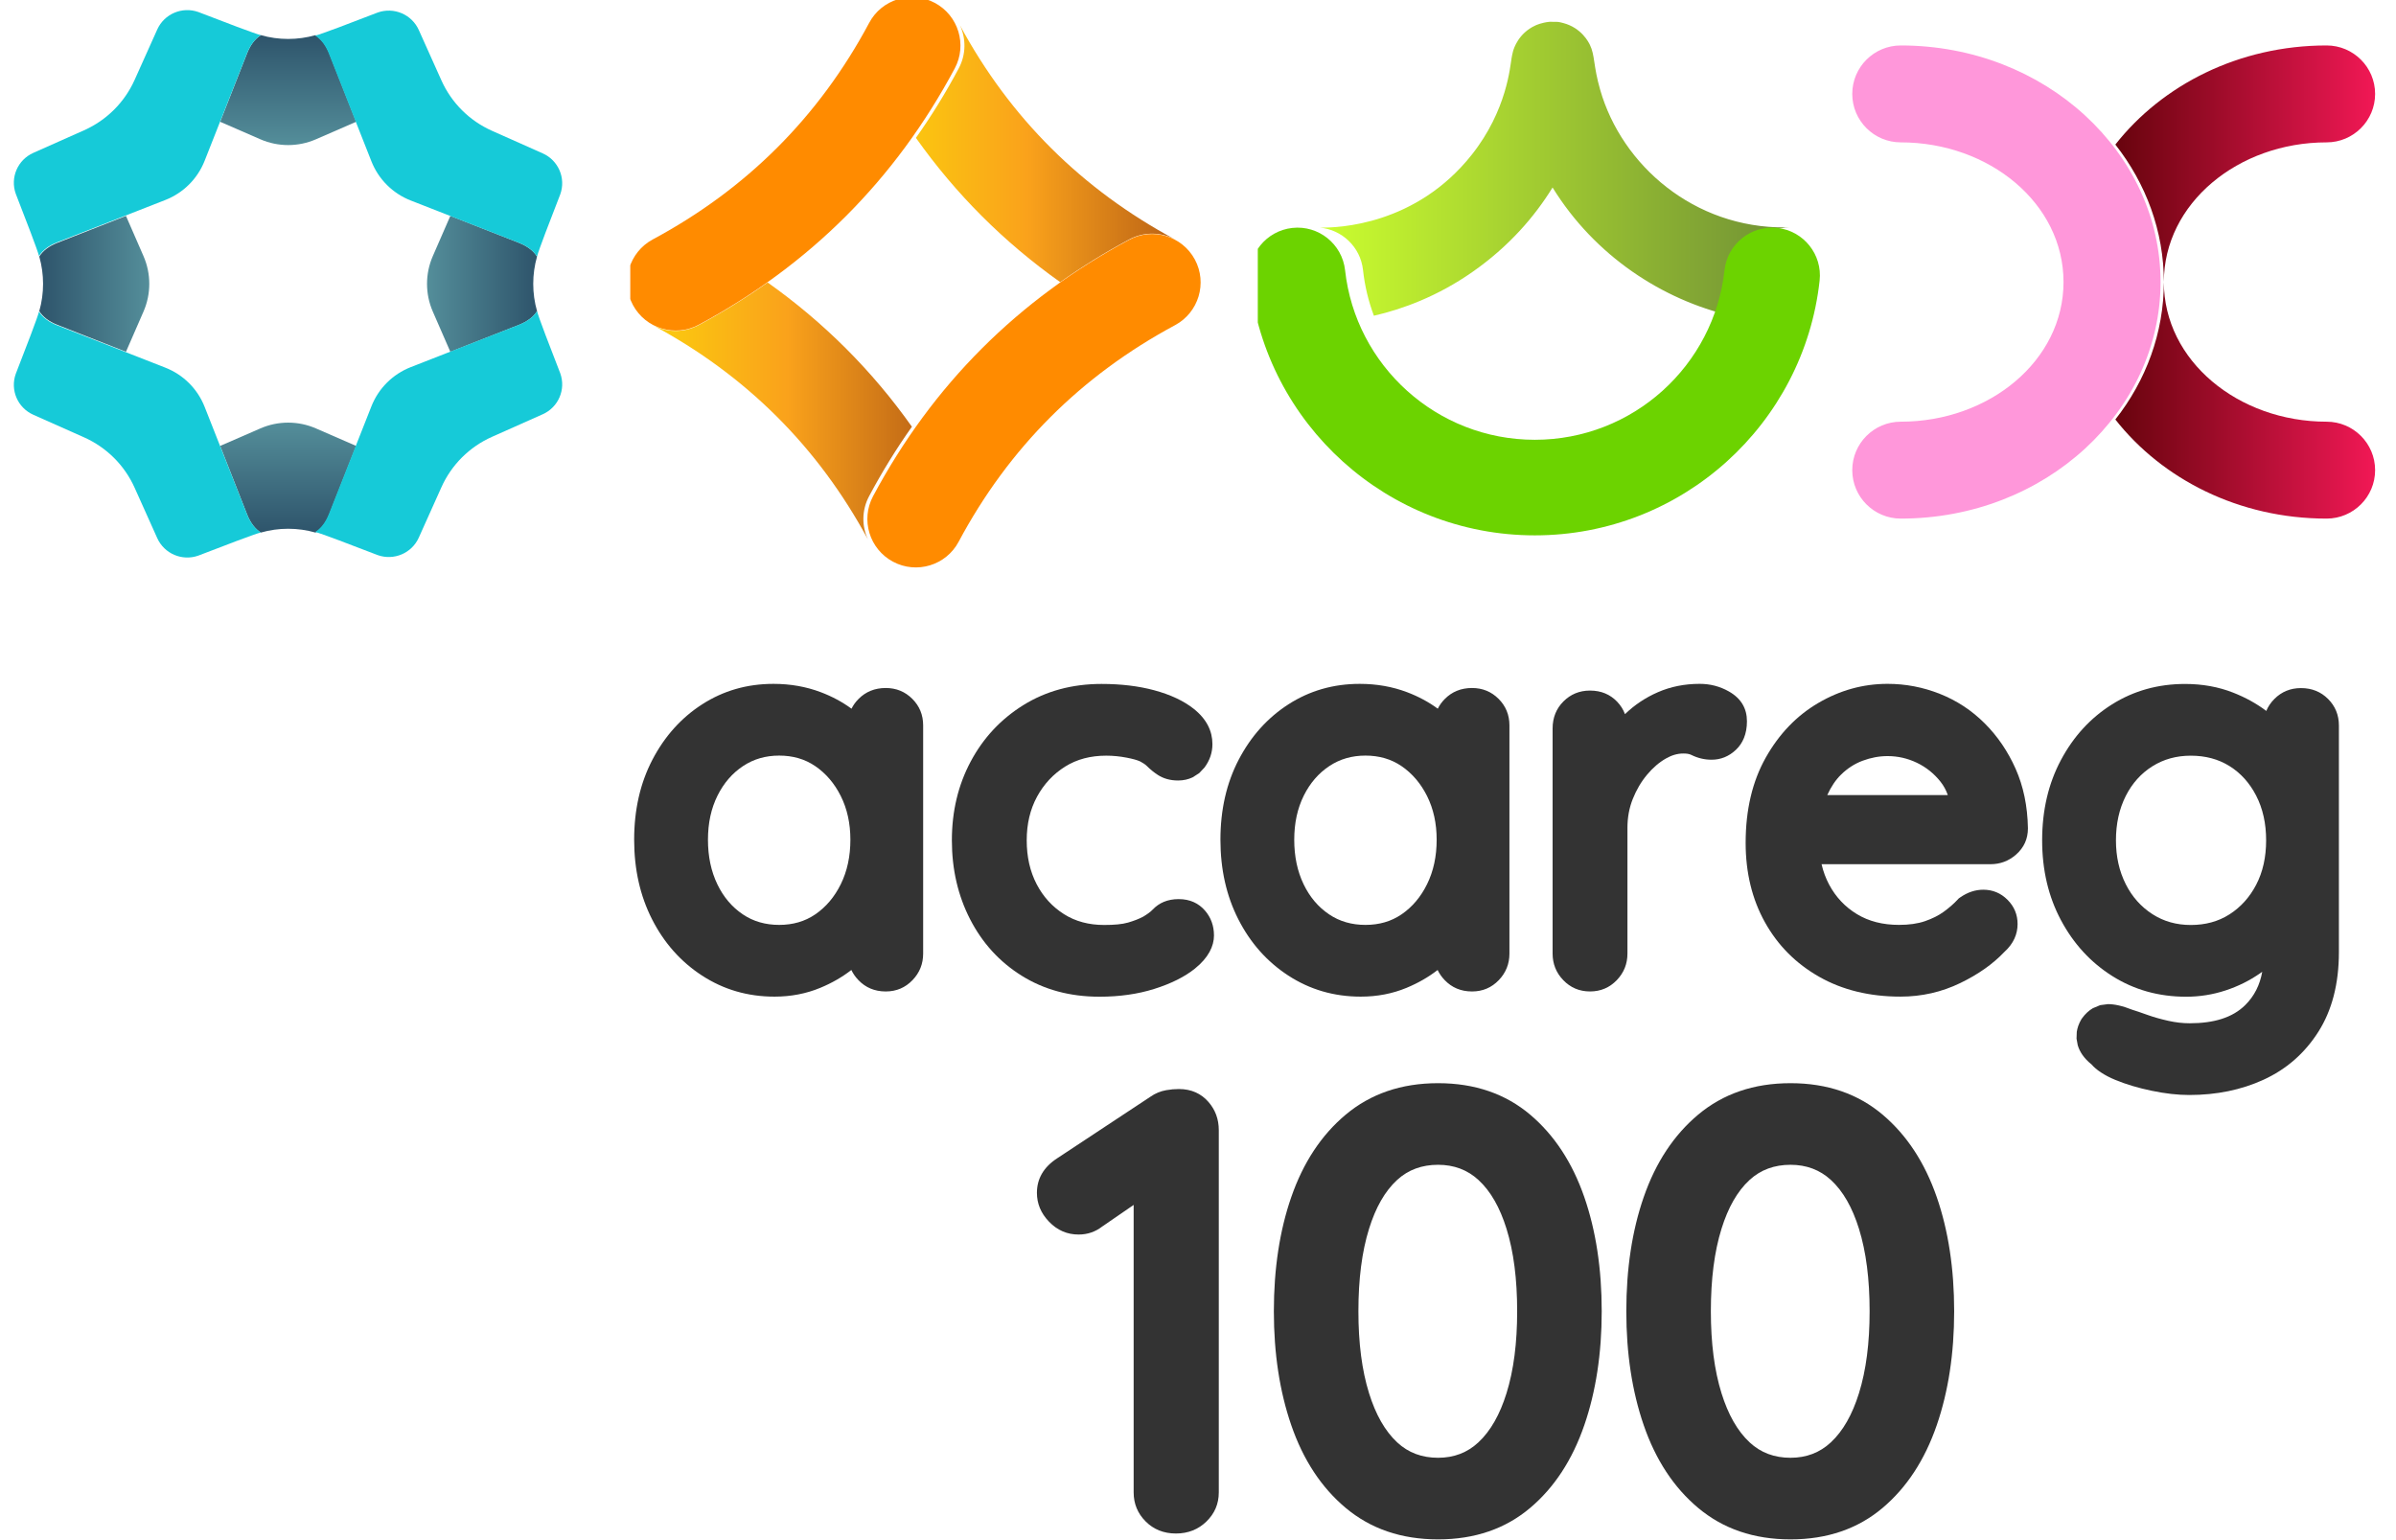
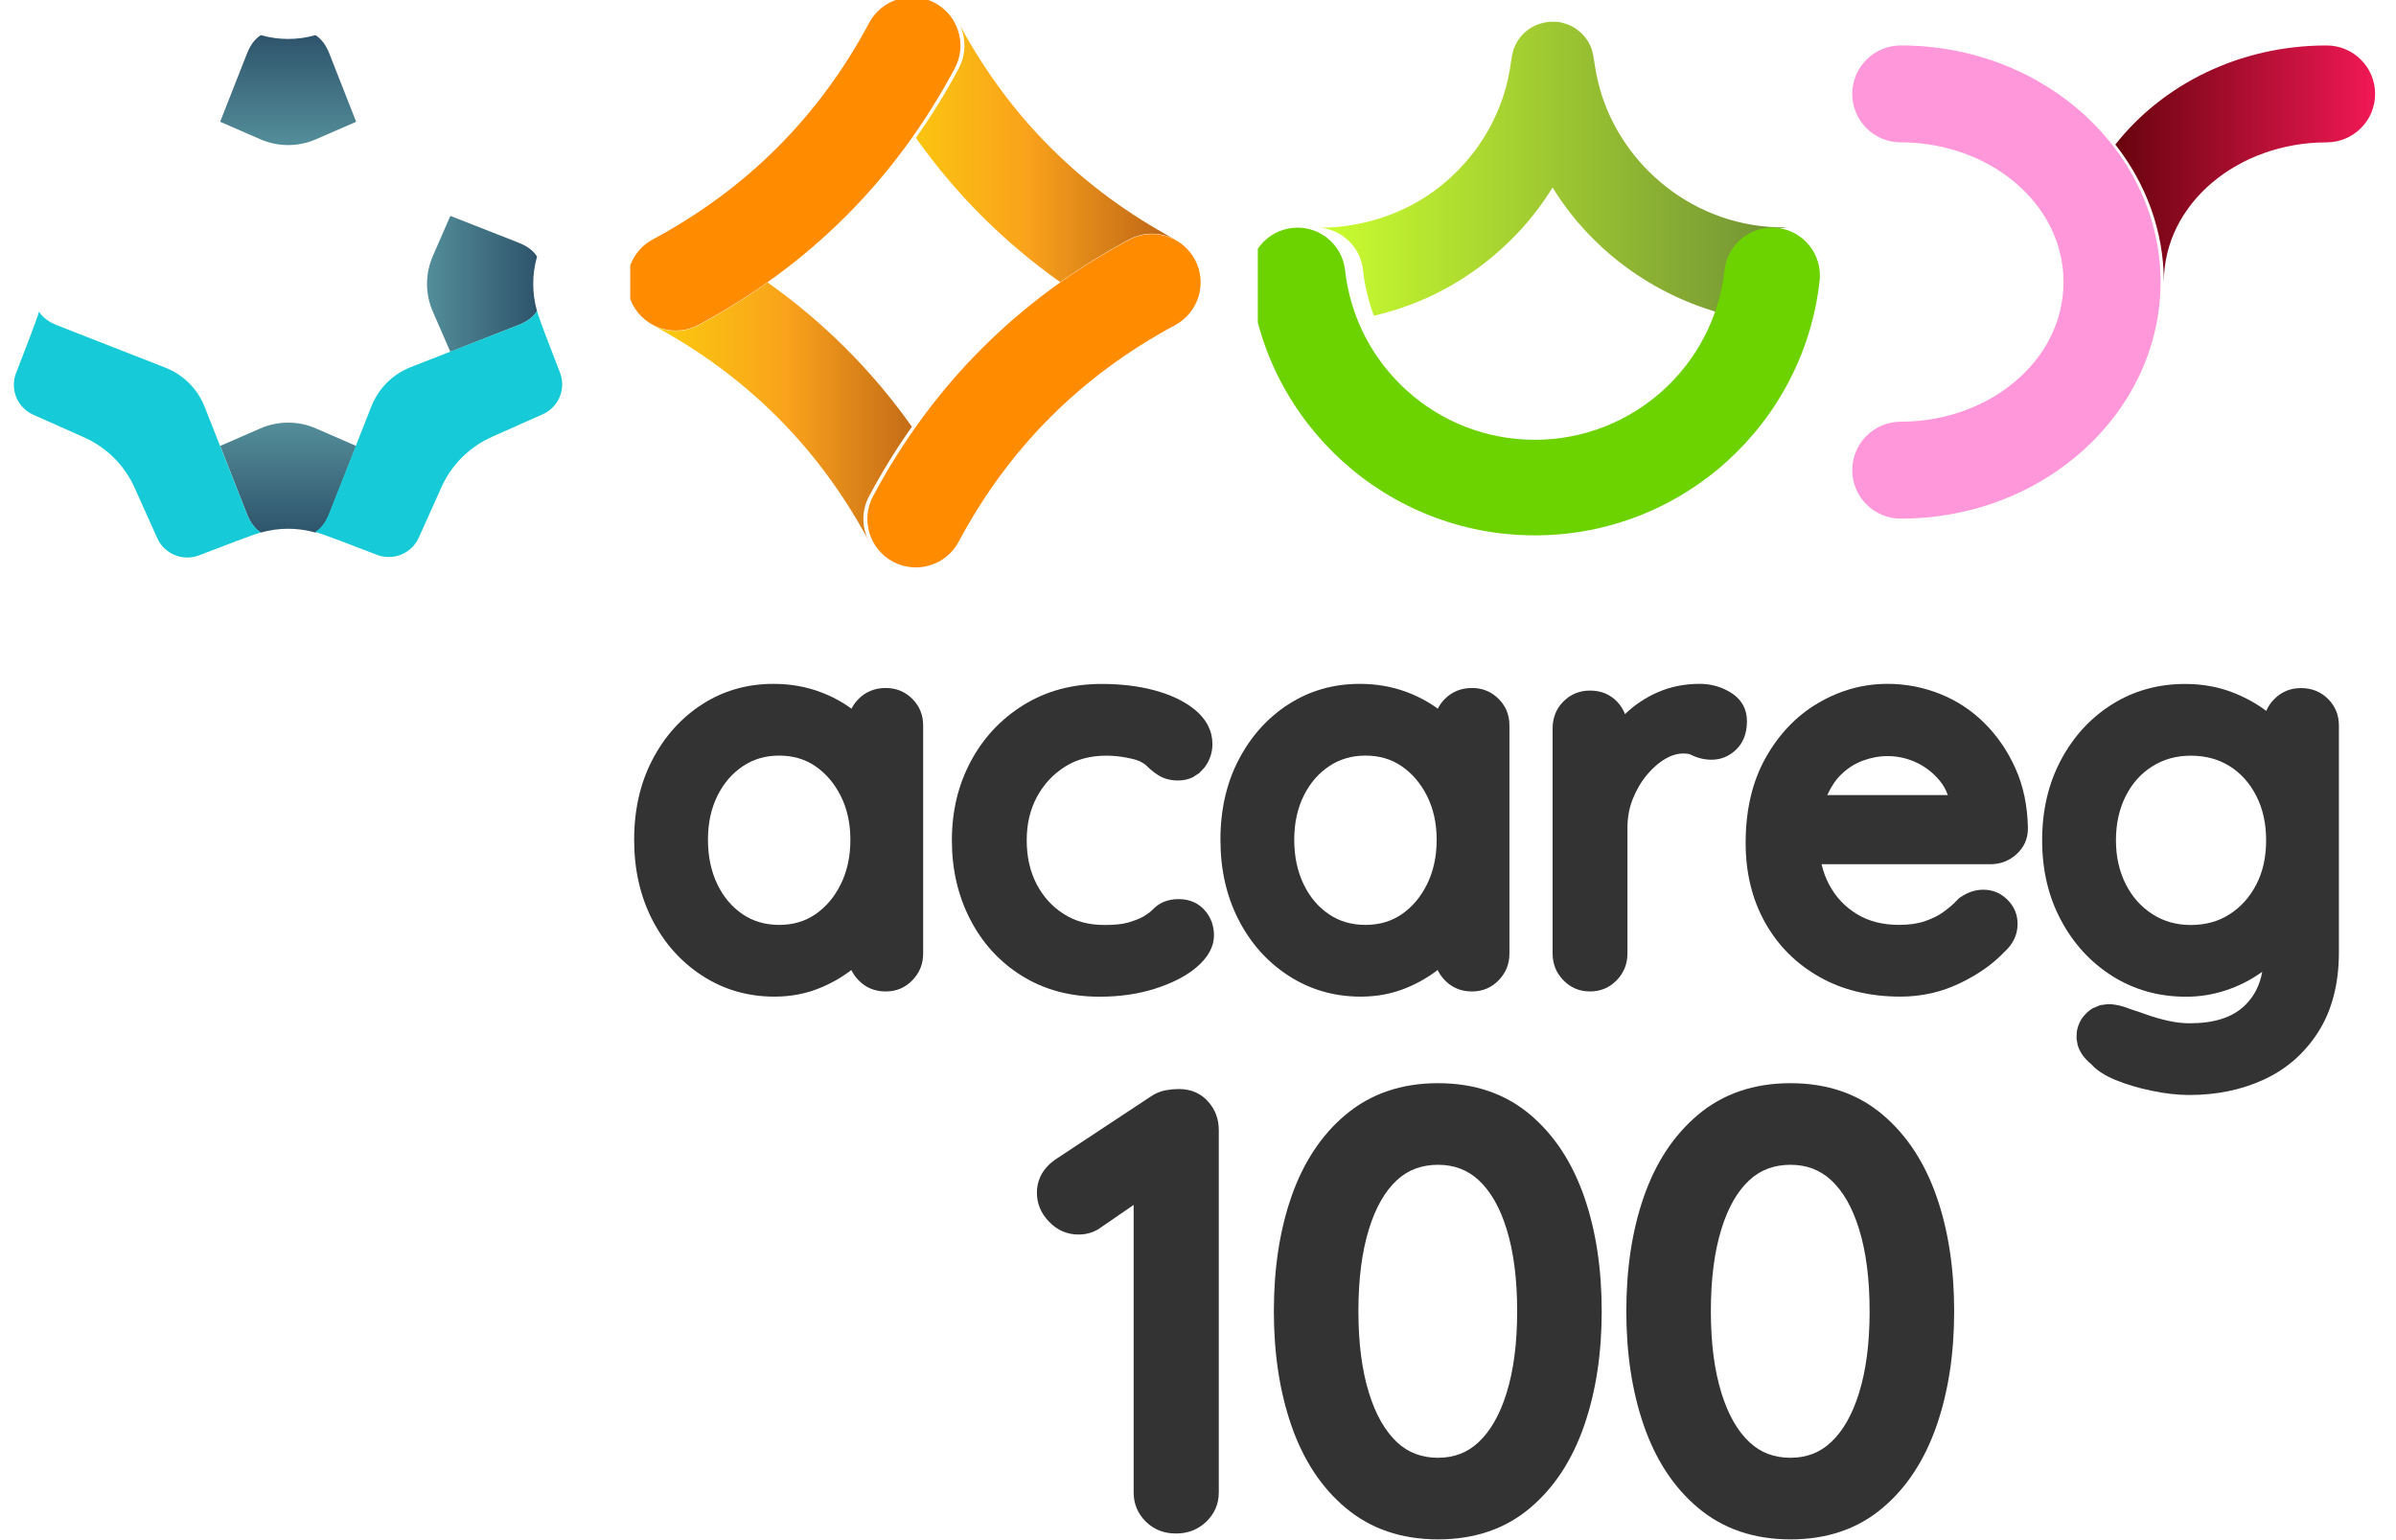
<svg xmlns="http://www.w3.org/2000/svg" width="100%" height="100%" viewBox="0 0 420 270" version="1.1" xml:space="preserve" style="fill-rule:evenodd;clip-rule:evenodd;stroke-linejoin:round;stroke-miterlimit:2;">
  <g transform="matrix(1,0,0,1,-110,-1000)">
    <g transform="matrix(1.02,0,0,1.02,-3.204,875.266)">
      <g transform="matrix(0.255,0,0,0.255,313.074,312.394)">
        <path d="M-49.659,81.158C-54.301,84.76 -59.609,86.57 -65.589,86.57C-73.24,86.57 -79.913,83.754 -85.532,77.908C-91.098,72.13 -93.684,65.598 -93.684,58.476C-93.684,49.231 -89.417,41.189 -79.767,35.01C-79.767,35.01 -17.156,-6.336 -17.191,-6.312C-13.985,-8.568 -10.435,-10.046 -6.545,-10.734C-3.624,-11.25 -0.784,-11.5 1.975,-11.5C10.405,-11.5 16.976,-8.45 21.891,-2.831C26.493,2.428 28.885,8.752 28.885,16.198L28.885,260.38C28.885,268.102 26.079,274.69 20.407,280.138C14.986,285.335 8.22,288.08 0,288.08C-8.362,288.08 -15.102,285.25 -20.381,279.971C-25.785,274.566 -28.49,268.045 -28.49,260.38L-28.49,66.607C-39.803,74.385 -49.646,81.151 -49.659,81.158" style="fill:rgb(51,51,51);" />
      </g>
      <g transform="matrix(0.255,0,0,0.255,358.125,319.55)">
        <path d="M0,263.979C-24.833,263.979 -45.563,256.782 -62.313,242.717C-78.565,229.085 -90.867,210.522 -98.987,186.872C-106.744,164.303 -110.674,138.764 -110.674,110.238C-110.674,81.434 -106.738,55.82 -98.98,33.384C-90.861,9.885 -78.565,-8.602 -62.314,-22.244C-45.564,-36.3 -24.834,-43.504 0,-43.504C24.854,-43.504 45.534,-36.283 62.156,-22.21C78.248,-8.577 90.464,9.899 98.585,33.385C106.336,55.82 110.279,81.434 110.279,110.238C110.279,138.763 106.342,164.303 98.592,186.872C90.471,210.508 78.248,229.06 62.155,242.684C45.534,256.764 24.854,263.979 0,263.979ZM0,208.975C10.614,208.975 19.674,205.569 27.131,198.624C35.458,190.87 41.666,179.751 46.116,165.486C50.952,149.99 53.298,131.568 53.298,110.238C53.298,88.653 50.954,70.1 46.116,54.594C41.678,40.373 35.496,29.337 27.192,21.71C19.719,14.856 10.637,11.5 0,11.5C-10.879,11.5 -20.098,14.836 -27.587,21.71C-35.898,29.336 -42.074,40.372 -46.512,54.593C-51.349,70.1 -53.694,88.653 -53.694,110.238C-53.694,131.569 -51.347,149.99 -46.512,165.487C-42.062,179.749 -35.86,190.869 -27.524,198.626C-20.052,205.589 -10.855,208.975 0,208.975Z" style="fill:rgb(51,51,51);" />
      </g>
      <g transform="matrix(0.255,0,0,0.255,418.696,319.55)">
        <path d="M0,263.979C-24.833,263.979 -45.563,256.782 -62.313,242.717C-78.565,229.085 -90.867,210.522 -98.987,186.872C-106.744,164.303 -110.674,138.764 -110.674,110.238C-110.674,81.434 -106.738,55.82 -98.98,33.384C-90.861,9.885 -78.565,-8.602 -62.314,-22.244C-45.564,-36.3 -24.834,-43.504 0,-43.504C24.854,-43.504 45.534,-36.283 62.156,-22.21C78.248,-8.577 90.464,9.899 98.585,33.385C106.336,55.82 110.279,81.434 110.279,110.238C110.279,138.763 106.342,164.303 98.592,186.872C90.471,210.508 78.248,229.06 62.155,242.684C45.534,256.764 24.854,263.979 0,263.979ZM0,208.975C10.614,208.975 19.674,205.569 27.131,198.624C35.458,190.87 41.666,179.751 46.116,165.486C50.952,149.99 53.298,131.568 53.298,110.238C53.298,88.653 50.954,70.1 46.116,54.594C41.678,40.373 35.496,29.337 27.192,21.71C19.719,14.856 10.637,11.5 0,11.5C-10.879,11.5 -20.098,14.836 -27.587,21.71C-35.898,29.336 -42.074,40.372 -46.512,54.593C-51.349,70.1 -53.694,88.653 -53.694,110.238C-53.694,131.569 -51.347,149.99 -46.512,165.487C-42.062,179.749 -35.86,190.869 -27.524,198.626C-20.052,205.589 -10.855,208.975 0,208.975Z" style="fill:rgb(51,51,51);" />
      </g>
    </g>
    <g transform="matrix(1,0,0,1,21.907,884.025)">
      <g transform="matrix(0.255,0,0,0.255,224.676,245.505)">
        <path d="M49.723,-20.74C50.936,-23.2 52.576,-25.456 54.633,-27.512C59.483,-32.363 65.65,-34.97 73.254,-34.97C80.523,-34.97 86.59,-32.433 91.519,-27.512L91.526,-27.506C96.44,-22.585 98.978,-16.516 98.978,-9.245L98.978,147.573C98.978,154.724 96.52,160.797 91.69,165.843C86.724,171.023 80.588,173.653 73.254,173.653C65.583,173.653 59.352,170.953 54.46,165.841C52.418,163.712 50.802,161.399 49.615,158.899C43.347,163.762 36.223,167.868 28.221,171.179C18.568,175.173 8.101,177.21 -3.2,177.21C-21.651,177.21 -38.254,172.354 -53.038,162.721C-67.638,153.217 -79.119,140.32 -87.417,123.98C-95.545,107.993 -99.689,89.789 -99.689,69.342C-99.689,48.605 -95.458,30.314 -87.187,14.424C-78.75,-1.779 -67.327,-14.47 -52.995,-23.711C-38.466,-33.082 -22.113,-37.815 -3.911,-37.815C7.738,-37.815 18.576,-35.884 28.609,-32.09C36.424,-29.129 43.458,-25.339 49.723,-20.74ZM0,127.895C9.382,127.895 17.664,125.542 24.799,120.658C32.214,115.585 38.025,108.669 42.32,99.984C46.786,90.946 48.952,80.723 48.952,69.342C48.952,58.216 46.79,48.185 42.342,39.279C38.043,30.686 32.22,23.819 24.799,18.737C17.664,13.859 9.382,11.5 0,11.5C-9.24,11.5 -17.508,13.846 -24.765,18.656C-32.239,23.605 -38.075,30.384 -42.342,38.925C-46.803,47.844 -48.952,57.995 -48.952,69.342C-48.952,80.756 -46.837,91.01 -42.451,100.078C-38.283,108.708 -32.502,115.578 -25.032,120.621C-17.781,125.522 -9.422,127.895 0,127.895Z" style="fill:rgb(51,51,51);" />
      </g>
      <g transform="matrix(0.255,0,0,0.255,327.446,245.505)">
        <path d="M49.723,-20.74C50.936,-23.2 52.576,-25.456 54.633,-27.512C59.483,-32.363 65.65,-34.97 73.254,-34.97C80.523,-34.97 86.59,-32.433 91.519,-27.512L91.526,-27.506C96.44,-22.585 98.978,-16.516 98.978,-9.245L98.978,147.573C98.978,154.724 96.52,160.797 91.69,165.843C86.724,171.023 80.588,173.653 73.254,173.653C65.583,173.653 59.352,170.953 54.46,165.841C52.418,163.712 50.802,161.399 49.615,158.899C43.347,163.762 36.223,167.868 28.221,171.179C18.568,175.173 8.101,177.21 -3.2,177.21C-21.651,177.21 -38.254,172.354 -53.038,162.721C-67.638,153.217 -79.119,140.32 -87.417,123.98C-95.545,107.993 -99.689,89.789 -99.689,69.342C-99.689,48.605 -95.458,30.314 -87.187,14.424C-78.75,-1.779 -67.327,-14.47 -52.995,-23.711C-38.466,-33.082 -22.113,-37.815 -3.911,-37.815C7.738,-37.815 18.576,-35.884 28.609,-32.09C36.424,-29.129 43.458,-25.339 49.723,-20.74ZM0,127.895C9.382,127.895 17.664,125.542 24.799,120.658C32.214,115.585 38.025,108.669 42.32,99.984C46.786,90.946 48.952,80.723 48.952,69.342C48.952,58.216 46.79,48.185 42.342,39.279C38.043,30.686 32.22,23.819 24.799,18.737C17.664,13.859 9.382,11.5 0,11.5C-9.24,11.5 -17.508,13.846 -24.765,18.656C-32.239,23.605 -38.075,30.384 -42.342,38.925C-46.803,47.844 -48.952,57.995 -48.952,69.342C-48.952,80.756 -46.837,91.01 -42.451,100.078C-38.283,108.708 -32.502,115.578 -25.032,120.621C-17.781,125.522 -9.422,127.895 0,127.895Z" style="fill:rgb(51,51,51);" />
      </g>
      <g transform="matrix(0.255,0,0,0.255,281.186,287.774)">
        <path d="M0,-203.525C13.434,-203.525 25.449,-202.061 36.053,-199.22C47.544,-196.132 56.593,-191.784 63.323,-186.461C72.263,-179.38 76.219,-171.093 76.219,-162.154C76.219,-156.363 74.438,-150.97 70.719,-146.01L67.142,-142.222L62.669,-139.34C59.726,-137.928 56.39,-137.142 52.628,-137.142C47.002,-137.142 42.409,-138.562 38.736,-140.942C36.051,-142.674 33.524,-144.724 31.165,-147.086C30.082,-148.168 28.57,-149.151 26.662,-150.189C24.5,-151.224 21.376,-152.036 17.35,-152.824C12.631,-153.746 7.915,-154.21 3.2,-154.21C-7.509,-154.21 -16.932,-151.78 -25.008,-146.719C-33.168,-141.605 -39.592,-134.715 -44.311,-126.067C-49.116,-117.253 -51.441,-107.225 -51.441,-96.013C-51.441,-84.731 -49.208,-74.642 -44.571,-65.778C-40.084,-57.188 -33.85,-50.346 -25.843,-45.271C-17.905,-40.233 -8.679,-37.815 1.778,-37.815C8.711,-37.815 14.221,-38.298 18.284,-39.486C22.2,-40.633 25.618,-41.937 28.551,-43.483C31.375,-45.158 33.627,-46.781 35.227,-48.464C39.502,-52.959 45.32,-55.595 52.984,-55.595C60.784,-55.595 66.731,-52.758 71.11,-47.701L71.12,-47.69C75.14,-43.025 77.286,-37.352 77.286,-30.582C77.286,-23.364 73.569,-15.327 64.081,-7.735C57.221,-2.245 47.952,2.467 36.16,6.171C24.933,9.695 12.41,11.5 -1.422,11.5C-21.768,11.5 -39.538,6.642 -54.796,-2.863C-70.086,-12.381 -81.973,-25.378 -90.423,-41.875C-98.694,-58.022 -102.889,-76.056 -102.889,-96.013C-102.889,-116.031 -98.546,-134.064 -89.981,-150.137C-81.305,-166.426 -69.209,-179.377 -53.716,-188.992C-38.212,-198.619 -20.322,-203.525 0,-203.525Z" style="fill:rgb(51,51,51);" />
      </g>
      <g transform="matrix(0.255,0,0,0.255,366.812,238.792)">
        <path d="M24.035,9.321C30.627,2.968 38.152,-2.058 46.615,-5.742C55.357,-9.552 64.945,-11.5 75.387,-11.5C82.654,-11.5 89.343,-9.739 95.466,-6.267C103.945,-1.453 107.868,5.519 107.868,14.225C107.868,22.99 104.99,29.355 100.396,33.745L100.391,33.75C95.466,38.445 89.823,40.659 83.566,40.659C78.699,40.659 74.022,39.557 69.534,37.313C68.069,36.58 66.205,36.392 64.008,36.392C59.993,36.392 56.044,37.609 52.112,39.856C47.421,42.537 43.144,46.253 39.225,50.94C35.131,55.833 31.852,61.429 29.357,67.719C26.915,73.864 25.724,80.454 25.724,87.477L25.724,173.888C25.724,181.039 23.268,187.109 18.44,192.156L18.436,192.16C13.469,197.34 7.335,199.968 0,199.968C-7.345,199.968 -13.48,197.336 -18.438,192.156C-23.274,187.112 -25.724,181.041 -25.724,173.888L-25.724,19.202C-25.724,11.6 -23.127,5.441 -18.266,0.58C-13.351,-4.335 -7.281,-6.877 0,-6.877C7.738,-6.877 13.876,-4.186 18.621,0.761L18.63,0.77C21.016,3.268 22.836,6.111 24.035,9.321Z" style="fill:rgb(51,51,51);" />
      </g>
      <g transform="matrix(0.255,0,0,0.255,421.235,238.792)">
        <path d="M-54.261,112.491C-53.103,117.504 -51.379,122.179 -49.063,126.512C-44.492,135.079 -38.122,141.849 -29.948,146.812C-21.704,151.817 -12.062,154.21 -1.067,154.21C5.786,154.21 11.769,153.405 16.864,151.642C21.842,149.919 26.124,147.804 29.671,145.219C33.404,142.493 36.596,139.735 39.222,136.906L40.072,135.99L41.099,135.278C46.337,131.648 51.649,130.03 56.896,130.03C63.367,130.03 68.926,132.327 73.563,136.954L73.572,136.964C78.189,141.592 80.486,147.149 80.486,153.619C80.486,160.59 77.684,167.156 71.328,172.889C63.629,181.007 53.584,188.154 41.104,194.196C28.278,200.405 14.58,203.525 0,203.525C-21.384,203.525 -39.968,198.918 -55.809,189.94C-71.923,180.813 -84.404,168.246 -93.267,152.263C-101.987,136.546 -106.445,118.4 -106.445,97.79C-106.445,74.954 -101.763,55.501 -92.707,39.358C-83.464,22.881 -71.353,10.344 -56.483,1.632C-41.499,-7.136 -25.633,-11.5 -8.89,-11.5C3.466,-11.5 15.429,-9.215 26.989,-4.647C38.648,-0.032 48.964,6.742 57.916,15.694C66.717,24.496 73.799,34.888 79.14,46.892C84.464,58.877 87.328,72.449 87.598,87.731L87.598,87.833C87.598,95.116 84.862,101.135 79.402,105.914C74.394,110.294 68.546,112.491 61.874,112.491L-54.261,112.491ZM32.515,64.954C31.351,61.579 29.672,58.494 27.455,55.706C22.99,50.109 17.585,45.778 11.224,42.738C4.849,39.698 -1.855,38.171 -8.89,38.171C-14.652,38.171 -20.366,39.247 -26.029,41.357C-31.534,43.412 -36.469,46.6 -40.85,50.89C-44.649,54.61 -47.778,59.319 -50.331,64.954L32.515,64.954Z" style="fill:rgb(51,51,51);" />
      </g>
      <g transform="matrix(0.255,0,0,0.255,472.12,298.295)">
        <path d="M51.904,-226.225C53.153,-229.264 55.017,-232.01 57.477,-234.471C62.393,-239.384 68.461,-241.928 75.743,-241.928C83.341,-241.928 89.498,-239.325 94.365,-234.47L94.374,-234.461C99.285,-229.539 101.823,-223.472 101.823,-216.203L101.823,-60.451C101.823,-38.531 96.996,-20.337 87.77,-5.759C78.366,9.093 65.746,20.126 49.938,27.353C34.762,34.281 17.77,37.815 -1.067,37.815C-8.889,37.815 -17.496,36.863 -26.882,34.906C-36.177,32.97 -44.438,30.496 -51.664,27.53C-59.786,24.193 -65.145,20.363 -68.219,16.797C-73.443,12.624 -76.403,8.068 -77.711,3.591L-78.535,-0.935L-78.368,-5.573C-77.959,-8.368 -76.993,-11.183 -75.36,-13.979L-75.098,-14.427L-74.797,-14.849C-72.555,-17.998 -70.01,-20.276 -67.314,-21.848L-62.283,-23.951L-56.896,-24.656C-52.573,-24.656 -46.992,-23.508 -40.283,-20.816C-37.8,-20.055 -34.274,-18.861 -29.725,-17.226C-25.506,-15.714 -20.746,-14.368 -15.441,-13.176C-10.482,-12.066 -5.571,-11.499 -0.711,-11.499C15.839,-11.499 28.668,-15.339 37.432,-24.001C43.671,-30.172 47.504,-37.834 49.123,-46.912C48.639,-46.56 48.15,-46.211 47.656,-45.866C40.465,-40.844 32.534,-36.903 23.852,-34.054C15.103,-31.187 6.086,-29.748 -3.201,-29.748C-22.084,-29.748 -38.992,-34.522 -53.964,-43.968C-68.795,-53.319 -80.589,-66.12 -89.271,-82.425C-97.822,-98.47 -102.178,-116.739 -102.178,-137.261C-102.178,-158.027 -97.817,-176.411 -89.271,-192.452C-80.579,-208.769 -68.834,-221.516 -54.117,-230.746C-39.271,-240.06 -22.541,-244.773 -3.912,-244.773C8.037,-244.773 19.034,-242.759 29.09,-238.823C37.632,-235.472 45.232,-231.261 51.904,-226.225ZM0,-195.458C-9.807,-195.458 -18.621,-193.062 -26.411,-188.158C-34.25,-183.221 -40.322,-176.42 -44.677,-167.81C-49.234,-158.794 -51.442,-148.602 -51.442,-137.261C-51.442,-126.138 -49.227,-116.063 -44.677,-107.067C-40.303,-98.414 -34.2,-91.54 -26.324,-86.485C-18.56,-81.498 -9.775,-79.063 0,-79.063C9.986,-79.063 18.847,-81.429 26.533,-86.328C34.326,-91.298 40.44,-98.094 44.927,-106.673C49.566,-115.549 51.796,-125.76 51.796,-137.261C51.796,-148.789 49.552,-159.07 44.902,-168.072C40.441,-176.696 34.371,-183.468 26.621,-188.316C18.909,-193.13 10.019,-195.458 0,-195.458Z" style="fill:rgb(51,51,51);" />
      </g>
    </g>
    <g transform="matrix(0.601,0,0,1.102,-486.812,-510.897)">
      <rect x="1359.89" y="1370.84" width="166.488" height="90.73" style="fill:none;" />
      <clipPath id="_clip1">
        <rect x="1359.89" y="1370.84" width="166.488" height="90.73" />
      </clipPath>
      <g clip-path="url(#_clip1)">
        <g transform="matrix(5.318,0,0,3.177,-937.9,79.72)">
          <g transform="matrix(-0.364,0,0,0.332,889.223,178.293)">
            <path d="M1246.57,721.583C1243.7,721.641 1232.04,721.194 1223.65,710.587C1218.33,703.868 1217.87,697.19 1217.66,696.049C1217.59,695.699 1217.54,695.344 1217.44,695.003C1217.33,694.605 1216.64,692.271 1214.05,691.089C1213.89,691.019 1213.16,690.683 1211.99,690.549C1211.81,690.529 1211.63,690.549 1211.46,690.549C1210.65,690.549 1210.65,690.527 1209.87,690.731C1207.12,691.454 1206.04,693.637 1205.86,694.009C1205.07,695.611 1205.37,697.11 1204.3,700.82C1201.03,712.193 1190.17,721.657 1176.4,721.556C1176.06,721.554 1176.04,721.555 1175.74,721.556C1179.36,721.57 1182.46,724.298 1182.87,727.975C1183.13,730.385 1183.7,732.706 1184.52,734.9C1194.92,732.461 1205.09,725.894 1211.48,715.537C1214.16,719.89 1218.02,724.411 1223.56,728.279C1228.86,731.987 1234.13,733.89 1238.4,734.876C1239.22,732.689 1239.78,730.376 1240.04,727.975C1240.42,724.504 1243.22,721.878 1246.57,721.583Z" style="fill:url(#_Linear2);" />
          </g>
          <g transform="matrix(0.364,0,0,0.332,-6.713,187.851)">
            <path d="M1275.79,699.22C1276.23,695.266 1279.79,692.409 1283.75,692.844C1287.7,693.28 1290.56,696.844 1290.12,700.798C1287.75,722.388 1269.43,739.211 1247.21,739.211C1224.99,739.211 1206.67,722.388 1204.29,700.798C1203.86,696.844 1206.71,693.28 1210.67,692.844C1214.62,692.409 1218.18,695.266 1218.62,699.22C1220.2,713.599 1232.41,724.796 1247.21,724.796C1262.01,724.796 1274.21,713.599 1275.79,699.22Z" style="fill:rgb(108,211,0);" />
          </g>
        </g>
      </g>
    </g>
    <g transform="matrix(0.601,0,0,1.102,-596.812,-510.897)">
      <rect x="1359.89" y="1370.84" width="166.488" height="90.73" style="fill:none;" />
      <clipPath id="_clip3">
        <rect x="1359.89" y="1370.84" width="166.488" height="90.73" />
      </clipPath>
      <g clip-path="url(#_clip3)">
        <g transform="matrix(0.746,0,0,0.871,89.386,614.993)">
          <g transform="matrix(1.855,0,0,-0.864,-1995.32,997.382)">
            <path d="M2043.84,35.684C2033.26,55.331 2018.11,70.403 1998.48,80.981C2001.4,79.411 2005.03,79.291 2008.17,80.981C2013.27,83.73 2018.11,86.736 2022.7,90C2034.56,81.562 2044.71,71.402 2053.11,59.503C2049.84,54.872 2046.83,49.978 2044.09,44.82C2042.52,41.873 2042.53,38.5 2043.84,35.684Z" style="fill:url(#_Linear4);" />
          </g>
          <g transform="matrix(-1.855,0,0,0.864,5623.29,841.803)">
            <path d="M2022.7,90C2034.56,81.562 2044.71,71.402 2053.11,59.503C2049.84,54.872 2046.83,49.978 2044.09,44.82C2042.52,41.873 2042.53,38.5 2043.84,35.684C2033.26,55.331 2018.11,70.403 1998.48,80.981C2001.4,79.411 2005.03,79.291 2008.17,80.981C2013.27,83.73 2018.11,86.736 2022.7,90Z" style="fill:url(#_Linear5);" />
          </g>
          <g transform="matrix(-1.855,0,0,-0.864,5623.29,997.382)">
            <path d="M2008.17,99.019C2003.2,101.696 1997,99.829 1994.32,94.851C1991.65,89.873 1993.52,83.658 1998.48,80.981C2018.28,70.312 2033.52,55.073 2044.11,35.18C2046.76,30.193 2052.96,28.304 2057.93,30.964C2062.91,33.624 2064.8,39.833 2062.14,44.82C2049.61,68.358 2031.59,86.396 2008.17,99.019Z" style="fill:rgb(255,139,0);" />
          </g>
          <g transform="matrix(1.855,0,0,0.864,-1995.32,841.803)">
            <path d="M2008.17,99.019C2003.2,101.696 1997,99.829 1994.32,94.851C1991.65,89.873 1993.52,83.658 1998.48,80.981C2018.28,70.312 2033.52,55.073 2044.11,35.18C2046.76,30.193 2052.96,28.304 2057.93,30.964C2062.91,33.624 2064.8,39.833 2062.14,44.82C2049.61,68.358 2031.59,86.396 2008.17,99.019Z" style="fill:rgb(255,139,0);" />
          </g>
        </g>
      </g>
    </g>
    <g transform="matrix(0.601,0,0,1.102,-386.812,-510.897)">
      <rect x="1359.89" y="1370.84" width="166.488" height="90.73" style="fill:none;" />
      <g transform="matrix(1,0,0,1,385.887,50.432)">
        <g transform="matrix(1.713,0,0,0.832,-1017.12,786.383)">
          <path d="M1219.5,696.035C1219.5,686.298 1216.45,677.198 1211.24,669.75C1219.23,658.336 1232.29,650.801 1247.21,650.801C1251.77,650.801 1255.47,654.953 1255.47,660.066C1255.47,665.179 1251.77,669.331 1247.21,669.331C1232.16,669.331 1219.5,680.986 1219.5,696.035Z" style="fill:url(#_Linear6);" />
        </g>
        <g transform="matrix(1.713,0,0,0.832,-1017.12,786.383)">
-           <path d="M1219.5,696.035C1219.5,711.084 1232.16,722.739 1247.21,722.739C1251.77,722.739 1255.47,726.89 1255.47,732.004C1255.47,737.117 1251.77,741.268 1247.21,741.268C1232.29,741.268 1219.23,733.734 1211.24,722.319C1216.45,714.871 1219.5,705.771 1219.5,696.035Z" style="fill:url(#_Linear7);" />
-         </g>
+           </g>
        <g transform="matrix(-1.713,0,0,0.832,3131.62,786.383)">
          <path d="M1247.21,741.268C1251.77,741.268 1255.47,737.117 1255.47,732.004C1255.47,726.89 1251.77,722.739 1247.21,722.739C1232.16,722.739 1219.5,711.084 1219.5,696.035C1219.5,680.986 1232.16,669.331 1247.21,669.331C1251.77,669.331 1255.47,665.179 1255.47,660.066C1255.47,654.953 1251.77,650.801 1247.21,650.801C1222.55,650.801 1202.98,671.376 1202.98,696.035C1202.98,720.694 1222.55,741.268 1247.21,741.268Z" style="fill:rgb(255,151,218);" />
        </g>
      </g>
    </g>
    <g transform="matrix(0.601,0,0,1.102,-706.812,-510.897)">
      <rect x="1359.89" y="1370.84" width="166.488" height="90.73" style="fill:none;" />
      <g transform="matrix(-0.411,-1.59418e-16,2.68151e-16,-0.224,1485.38,1384.81)">
        <path d="M54.527,-25.056L83.084,-37.5C95.648,-42.975 109.923,-42.975 122.487,-37.5L151.044,-25.056L131.922,23.602C129.579,29.522 126.332,33.838 122.18,36.47C109.503,32.866 96.068,32.866 83.391,36.47C79.239,33.839 75.992,29.522 73.649,23.602L54.527,-25.056Z" style="fill:url(#_Linear8);" />
      </g>
      <g transform="matrix(4.7315e-17,0.224,-0.411,3.90699e-17,1385.53,1393.18)">
-         <path d="M83.391,36.47C79.239,33.839 75.992,29.522 73.649,23.602L54.527,-25.056L83.084,-37.5C95.648,-42.975 109.923,-42.975 122.487,-37.5L151.044,-25.056L131.922,23.602C129.579,29.522 126.332,33.839 122.18,36.47C109.503,32.866 96.068,32.866 83.391,36.47Z" style="fill:url(#_Linear9);" />
-       </g>
+         </g>
      <g transform="matrix(-0.411,1.59418e-16,2.68151e-16,0.224,1485.38,1418.32)">
        <path d="M151.044,105.667L122.487,93.223C109.923,87.748 95.648,87.748 83.084,93.223L54.527,105.667L73.649,154.325C75.992,160.245 79.239,164.561 83.391,167.193C96.068,163.589 109.503,163.589 122.18,167.193C126.332,164.561 129.579,160.245 131.922,154.325L151.044,105.667Z" style="fill:url(#_Linear10);" />
      </g>
      <g transform="matrix(6.32373e-16,0.224,0.411,-3.31336e-16,1447.01,1393.18)">
        <path d="M151.044,105.667L122.487,93.223C109.923,87.748 95.648,87.748 83.084,93.223L54.527,105.667L73.649,154.325C75.992,160.245 79.239,164.561 83.391,167.193C96.068,163.589 109.503,163.589 122.18,167.193C126.332,164.561 129.579,160.245 131.922,154.325L151.044,105.667Z" style="fill:url(#_Linear11);" />
      </g>
      <g transform="matrix(-0.291,0.158,0.291,0.158,1513.87,1422.19)">
        <path d="M122.487,-37.116C109.923,-42.591 95.648,-42.591 83.084,-37.116C55.202,-24.966 7.587,-4.217 7.587,-4.217C1.744,-1.688 -3.604,-0.932 -8.401,-2.007C-6.38,1.113 3.716,23.761 11.286,40.955C16.502,51.963 29.313,57.1 40.689,52.745C51.683,48.549 65.37,43.317 77.453,38.695C93.765,32.457 111.806,32.457 128.118,38.695C140.24,43.331 153.908,48.557 164.882,52.745C176.258,57.1 189.069,51.963 194.285,40.955C201.855,23.761 211.951,1.113 213.972,-2.007C209.175,-0.932 203.827,-1.688 197.984,-4.217C197.984,-4.217 150.369,-24.966 122.487,-37.116Z" style="fill:rgb(22,202,216);" />
      </g>
      <g transform="matrix(-0.291,-0.158,-0.291,0.158,1432.14,1454.75)">
        <path d="M122.487,-37.116C109.923,-42.591 95.648,-42.591 83.084,-37.116C55.202,-24.966 7.587,-4.217 7.587,-4.217C1.744,-1.688 -3.604,-0.932 -8.401,-2.007C-6.38,1.113 3.716,23.761 11.286,40.955C16.502,51.963 29.313,57.1 40.689,52.745C51.683,48.549 65.37,43.317 77.453,38.695C93.765,32.457 111.806,32.457 128.118,38.695C140.24,43.331 153.908,48.557 164.882,52.745C176.258,57.1 189.069,51.963 194.285,40.955C201.855,23.761 211.951,1.113 213.972,-2.007C209.175,-0.932 203.827,-1.688 197.984,-4.217C197.984,-4.217 150.369,-24.966 122.487,-37.116Z" style="fill:rgb(22,202,216);" />
      </g>
      <g transform="matrix(-0.291,0.158,-0.291,-0.158,1432.14,1377.65)">
-         <path d="M122.487,-37.116C109.923,-42.591 95.648,-42.591 83.084,-37.116C55.202,-24.966 7.587,-4.217 7.587,-4.217C1.744,-1.688 -3.604,-0.932 -8.401,-2.007C-6.38,1.113 3.716,23.761 11.286,40.955C16.502,51.963 29.313,57.1 40.689,52.745C51.683,48.549 65.37,43.317 77.453,38.695C93.765,32.457 111.806,32.457 128.118,38.695C140.24,43.331 153.908,48.557 164.882,52.745C176.258,57.1 189.069,51.963 194.285,40.955C201.855,23.761 211.951,1.113 213.972,-2.007C209.175,-0.932 203.827,-1.688 197.984,-4.217C197.984,-4.217 150.369,-24.966 122.487,-37.116Z" style="fill:rgb(22,202,216);" />
-       </g>
+         </g>
      <g transform="matrix(-0.291,-0.158,0.291,-0.158,1513.87,1410.21)">
-         <path d="M122.487,-37.116C109.923,-42.591 95.648,-42.591 83.084,-37.116C55.202,-24.966 7.587,-4.217 7.587,-4.217C1.744,-1.688 -3.604,-0.932 -8.401,-2.007C-6.38,1.113 3.716,23.761 11.286,40.955C16.502,51.963 29.313,57.1 40.689,52.745C51.683,48.549 65.37,43.317 77.453,38.695C93.765,32.457 111.806,32.457 128.118,38.695C140.24,43.331 153.908,48.557 164.882,52.745C176.258,57.1 189.069,51.963 194.285,40.955C201.855,23.761 211.951,1.113 213.972,-2.007C209.175,-0.932 203.827,-1.688 197.984,-4.217C197.984,-4.217 150.369,-24.966 122.487,-37.116Z" style="fill:rgb(22,202,216);" />
-       </g>
+         </g>
    </g>
  </g>
  <defs>
    <linearGradient id="_Linear2" x1="0" y1="0" x2="1" y2="0" gradientUnits="userSpaceOnUse" gradientTransform="matrix(71.503,0,0,-64.796,1175.7,712.766)">
      <stop offset="0" style="stop-color:rgb(112,144,53);stop-opacity:1" />
      <stop offset="1" style="stop-color:rgb(204,255,46);stop-opacity:1" />
    </linearGradient>
    <linearGradient id="_Linear4" x1="0" y1="0" x2="1" y2="0" gradientUnits="userSpaceOnUse" gradientTransform="matrix(70.24,0,0,-70.485,1993.1,65)">
      <stop offset="0" style="stop-color:rgb(251,212,12);stop-opacity:1" />
      <stop offset="0" style="stop-color:rgb(251,212,12);stop-opacity:1" />
      <stop offset="0.48" style="stop-color:rgb(250,162,27);stop-opacity:1" />
      <stop offset="1" style="stop-color:rgb(175,87,21);stop-opacity:1" />
      <stop offset="1" style="stop-color:rgb(175,87,21);stop-opacity:1" />
    </linearGradient>
    <linearGradient id="_Linear5" x1="0" y1="0" x2="1" y2="0" gradientUnits="userSpaceOnUse" gradientTransform="matrix(70.24,8.61928e-15,8.61451e-15,-70.485,1993.1,65)">
      <stop offset="0" style="stop-color:rgb(175,87,21);stop-opacity:1" />
      <stop offset="0" style="stop-color:rgb(175,87,21);stop-opacity:1" />
      <stop offset="0.52" style="stop-color:rgb(250,162,27);stop-opacity:1" />
      <stop offset="1" style="stop-color:rgb(251,212,12);stop-opacity:1" />
      <stop offset="1" style="stop-color:rgb(251,212,12);stop-opacity:1" />
    </linearGradient>
    <linearGradient id="_Linear6" x1="0" y1="0" x2="1" y2="0" gradientUnits="userSpaceOnUse" gradientTransform="matrix(52.495,0,0,-46.815,1202.98,696.035)">
      <stop offset="0" style="stop-color:rgb(78,0,0);stop-opacity:1" />
      <stop offset="1" style="stop-color:rgb(241,24,85);stop-opacity:1" />
    </linearGradient>
    <linearGradient id="_Linear7" x1="0" y1="0" x2="1" y2="0" gradientUnits="userSpaceOnUse" gradientTransform="matrix(52.495,0,0,-46.815,1202.98,696.035)">
      <stop offset="0" style="stop-color:rgb(78,0,0);stop-opacity:1" />
      <stop offset="1" style="stop-color:rgb(241,24,85);stop-opacity:1" />
    </linearGradient>
    <linearGradient id="_Linear8" x1="0" y1="0" x2="1" y2="0" gradientUnits="userSpaceOnUse" gradientTransform="matrix(-3.59911e-13,78.077,78.077,3.55279e-13,101.803,-41.606)">
      <stop offset="0" style="stop-color:rgb(84,142,154);stop-opacity:1" />
      <stop offset="1" style="stop-color:rgb(46,84,107);stop-opacity:1" />
    </linearGradient>
    <linearGradient id="_Linear9" x1="0" y1="0" x2="1" y2="0" gradientUnits="userSpaceOnUse" gradientTransform="matrix(-3.59911e-13,78.077,78.077,3.55279e-13,101.803,-41.606)">
      <stop offset="0" style="stop-color:rgb(84,142,154);stop-opacity:1" />
      <stop offset="1" style="stop-color:rgb(46,84,107);stop-opacity:1" />
    </linearGradient>
    <linearGradient id="_Linear10" x1="0" y1="0" x2="1" y2="0" gradientUnits="userSpaceOnUse" gradientTransform="matrix(-3.59911e-13,78.077,78.077,3.55279e-13,101.803,89.116)">
      <stop offset="0" style="stop-color:rgb(84,142,154);stop-opacity:1" />
      <stop offset="1" style="stop-color:rgb(46,84,107);stop-opacity:1" />
    </linearGradient>
    <linearGradient id="_Linear11" x1="0" y1="0" x2="1" y2="0" gradientUnits="userSpaceOnUse" gradientTransform="matrix(-3.59911e-13,78.077,78.077,3.55279e-13,101.803,89.116)">
      <stop offset="0" style="stop-color:rgb(84,142,154);stop-opacity:1" />
      <stop offset="1" style="stop-color:rgb(46,84,107);stop-opacity:1" />
    </linearGradient>
  </defs>
</svg>